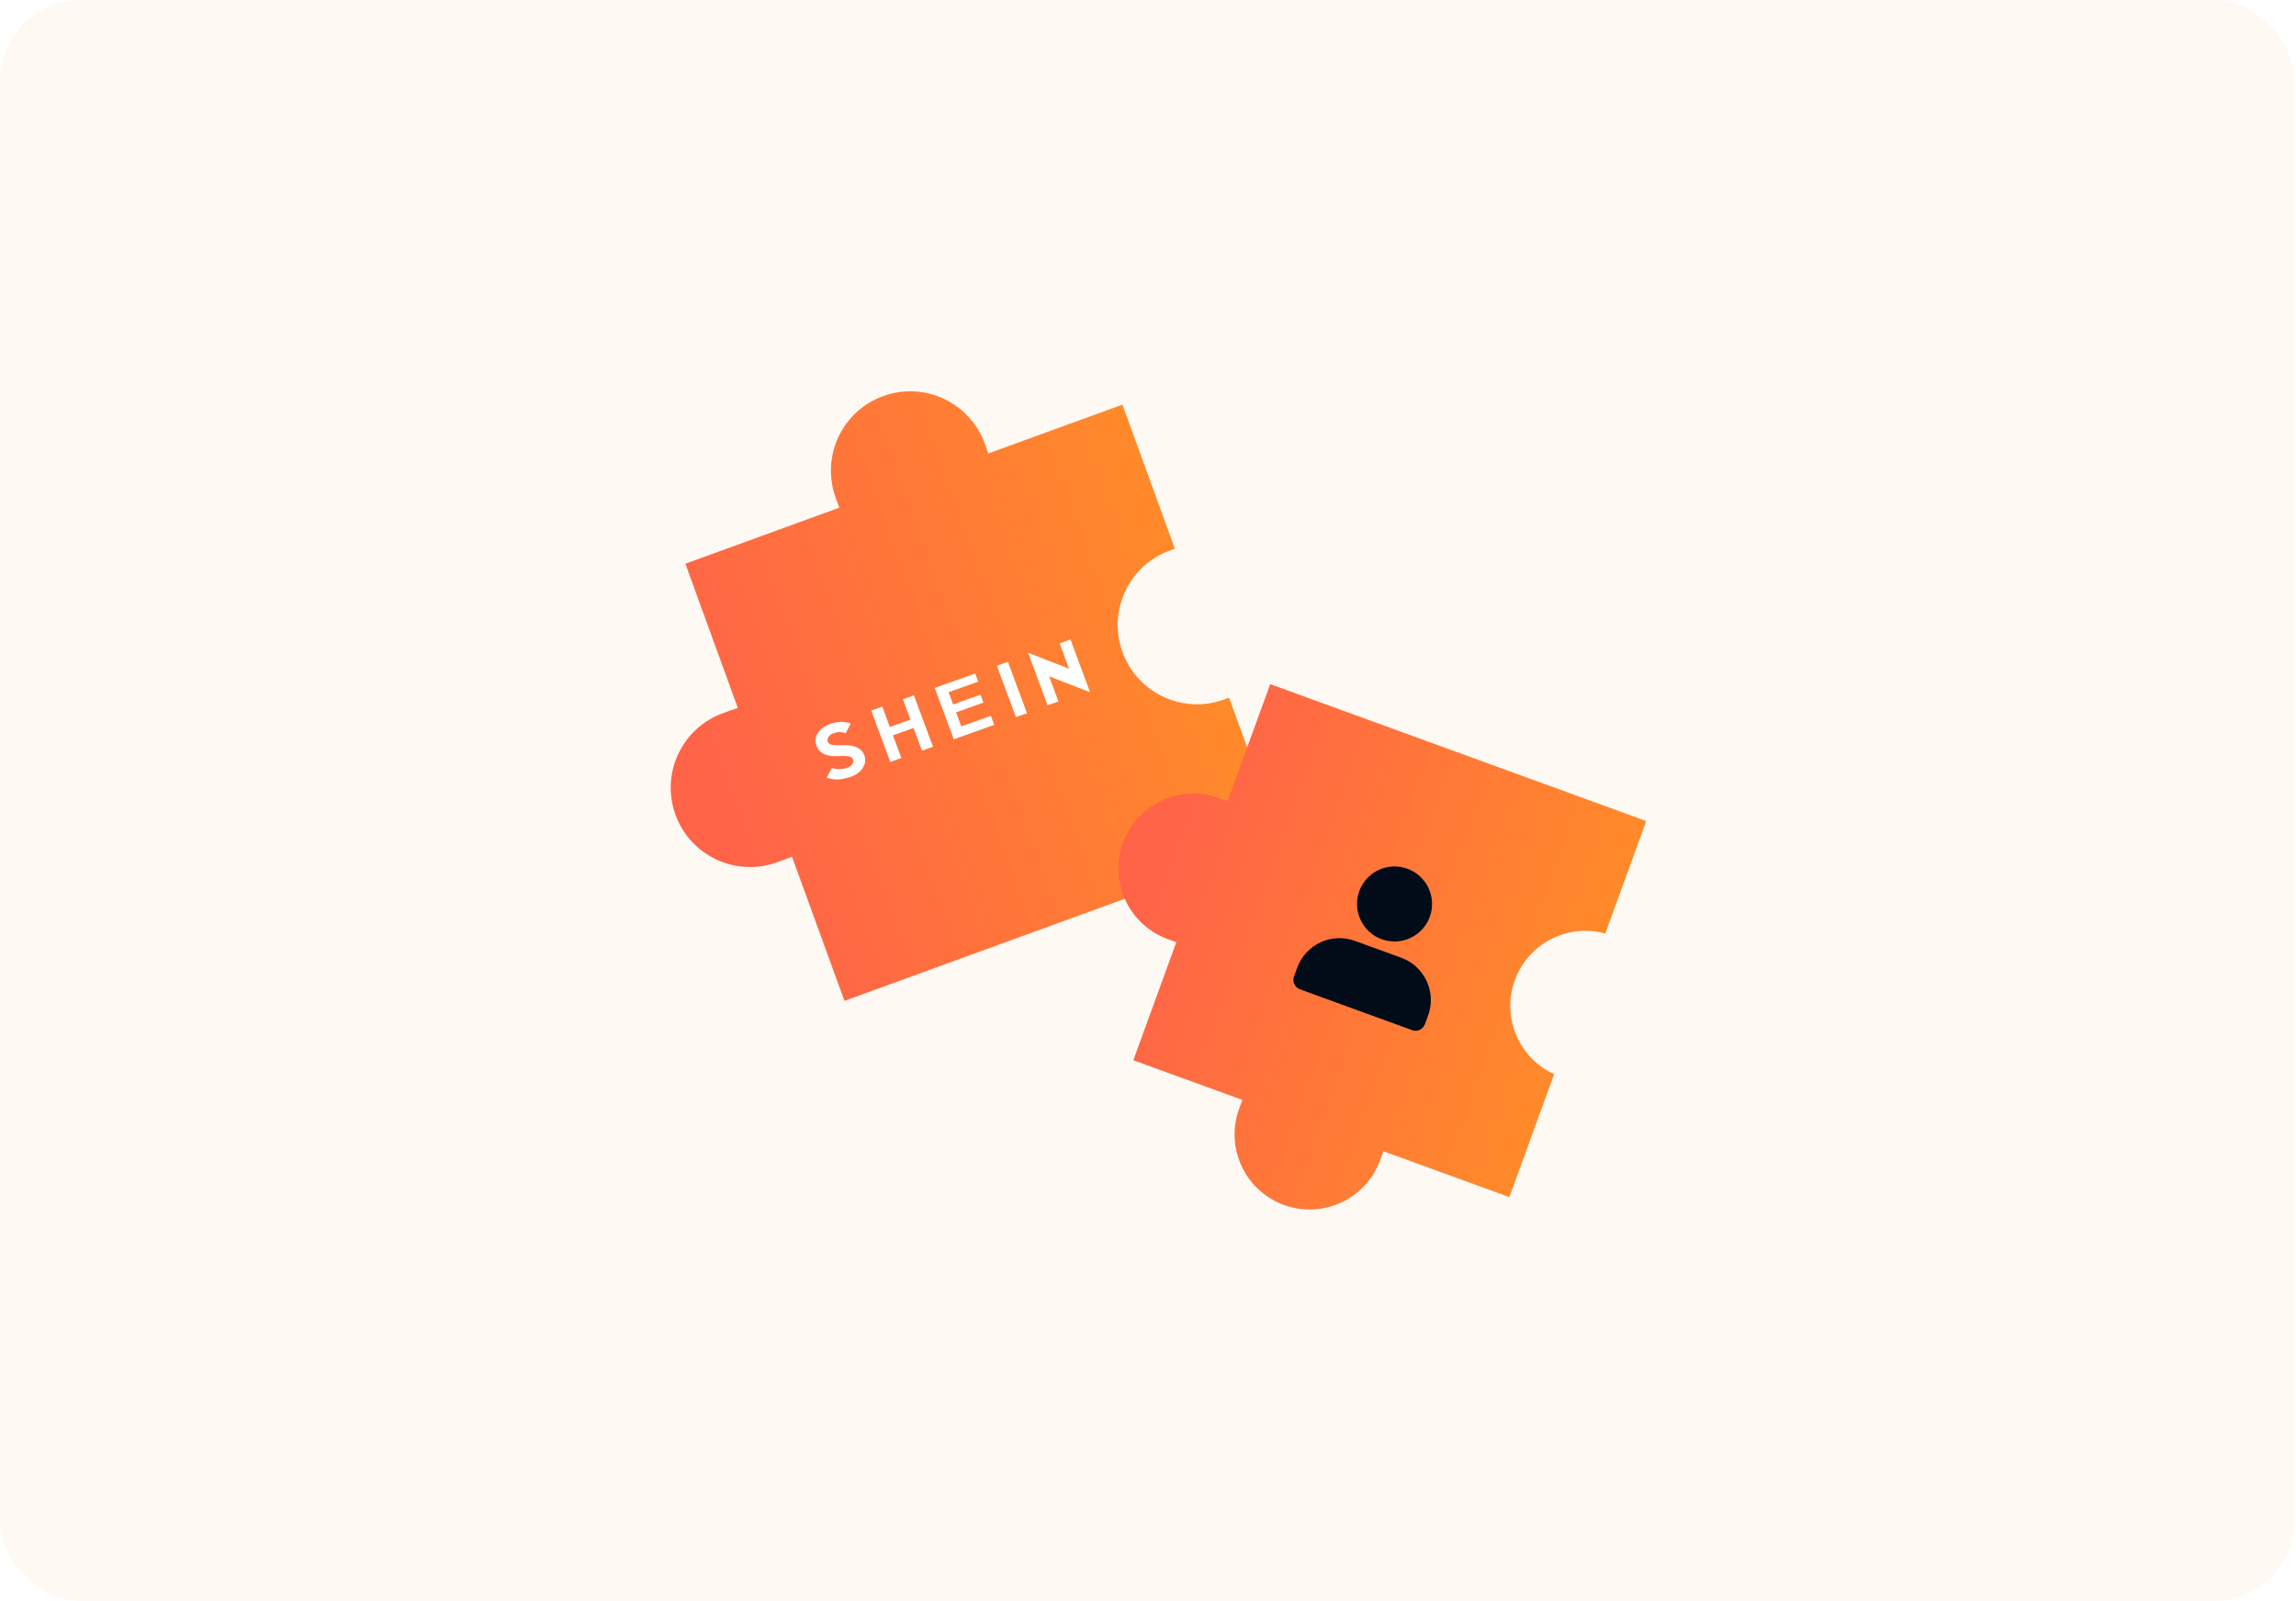
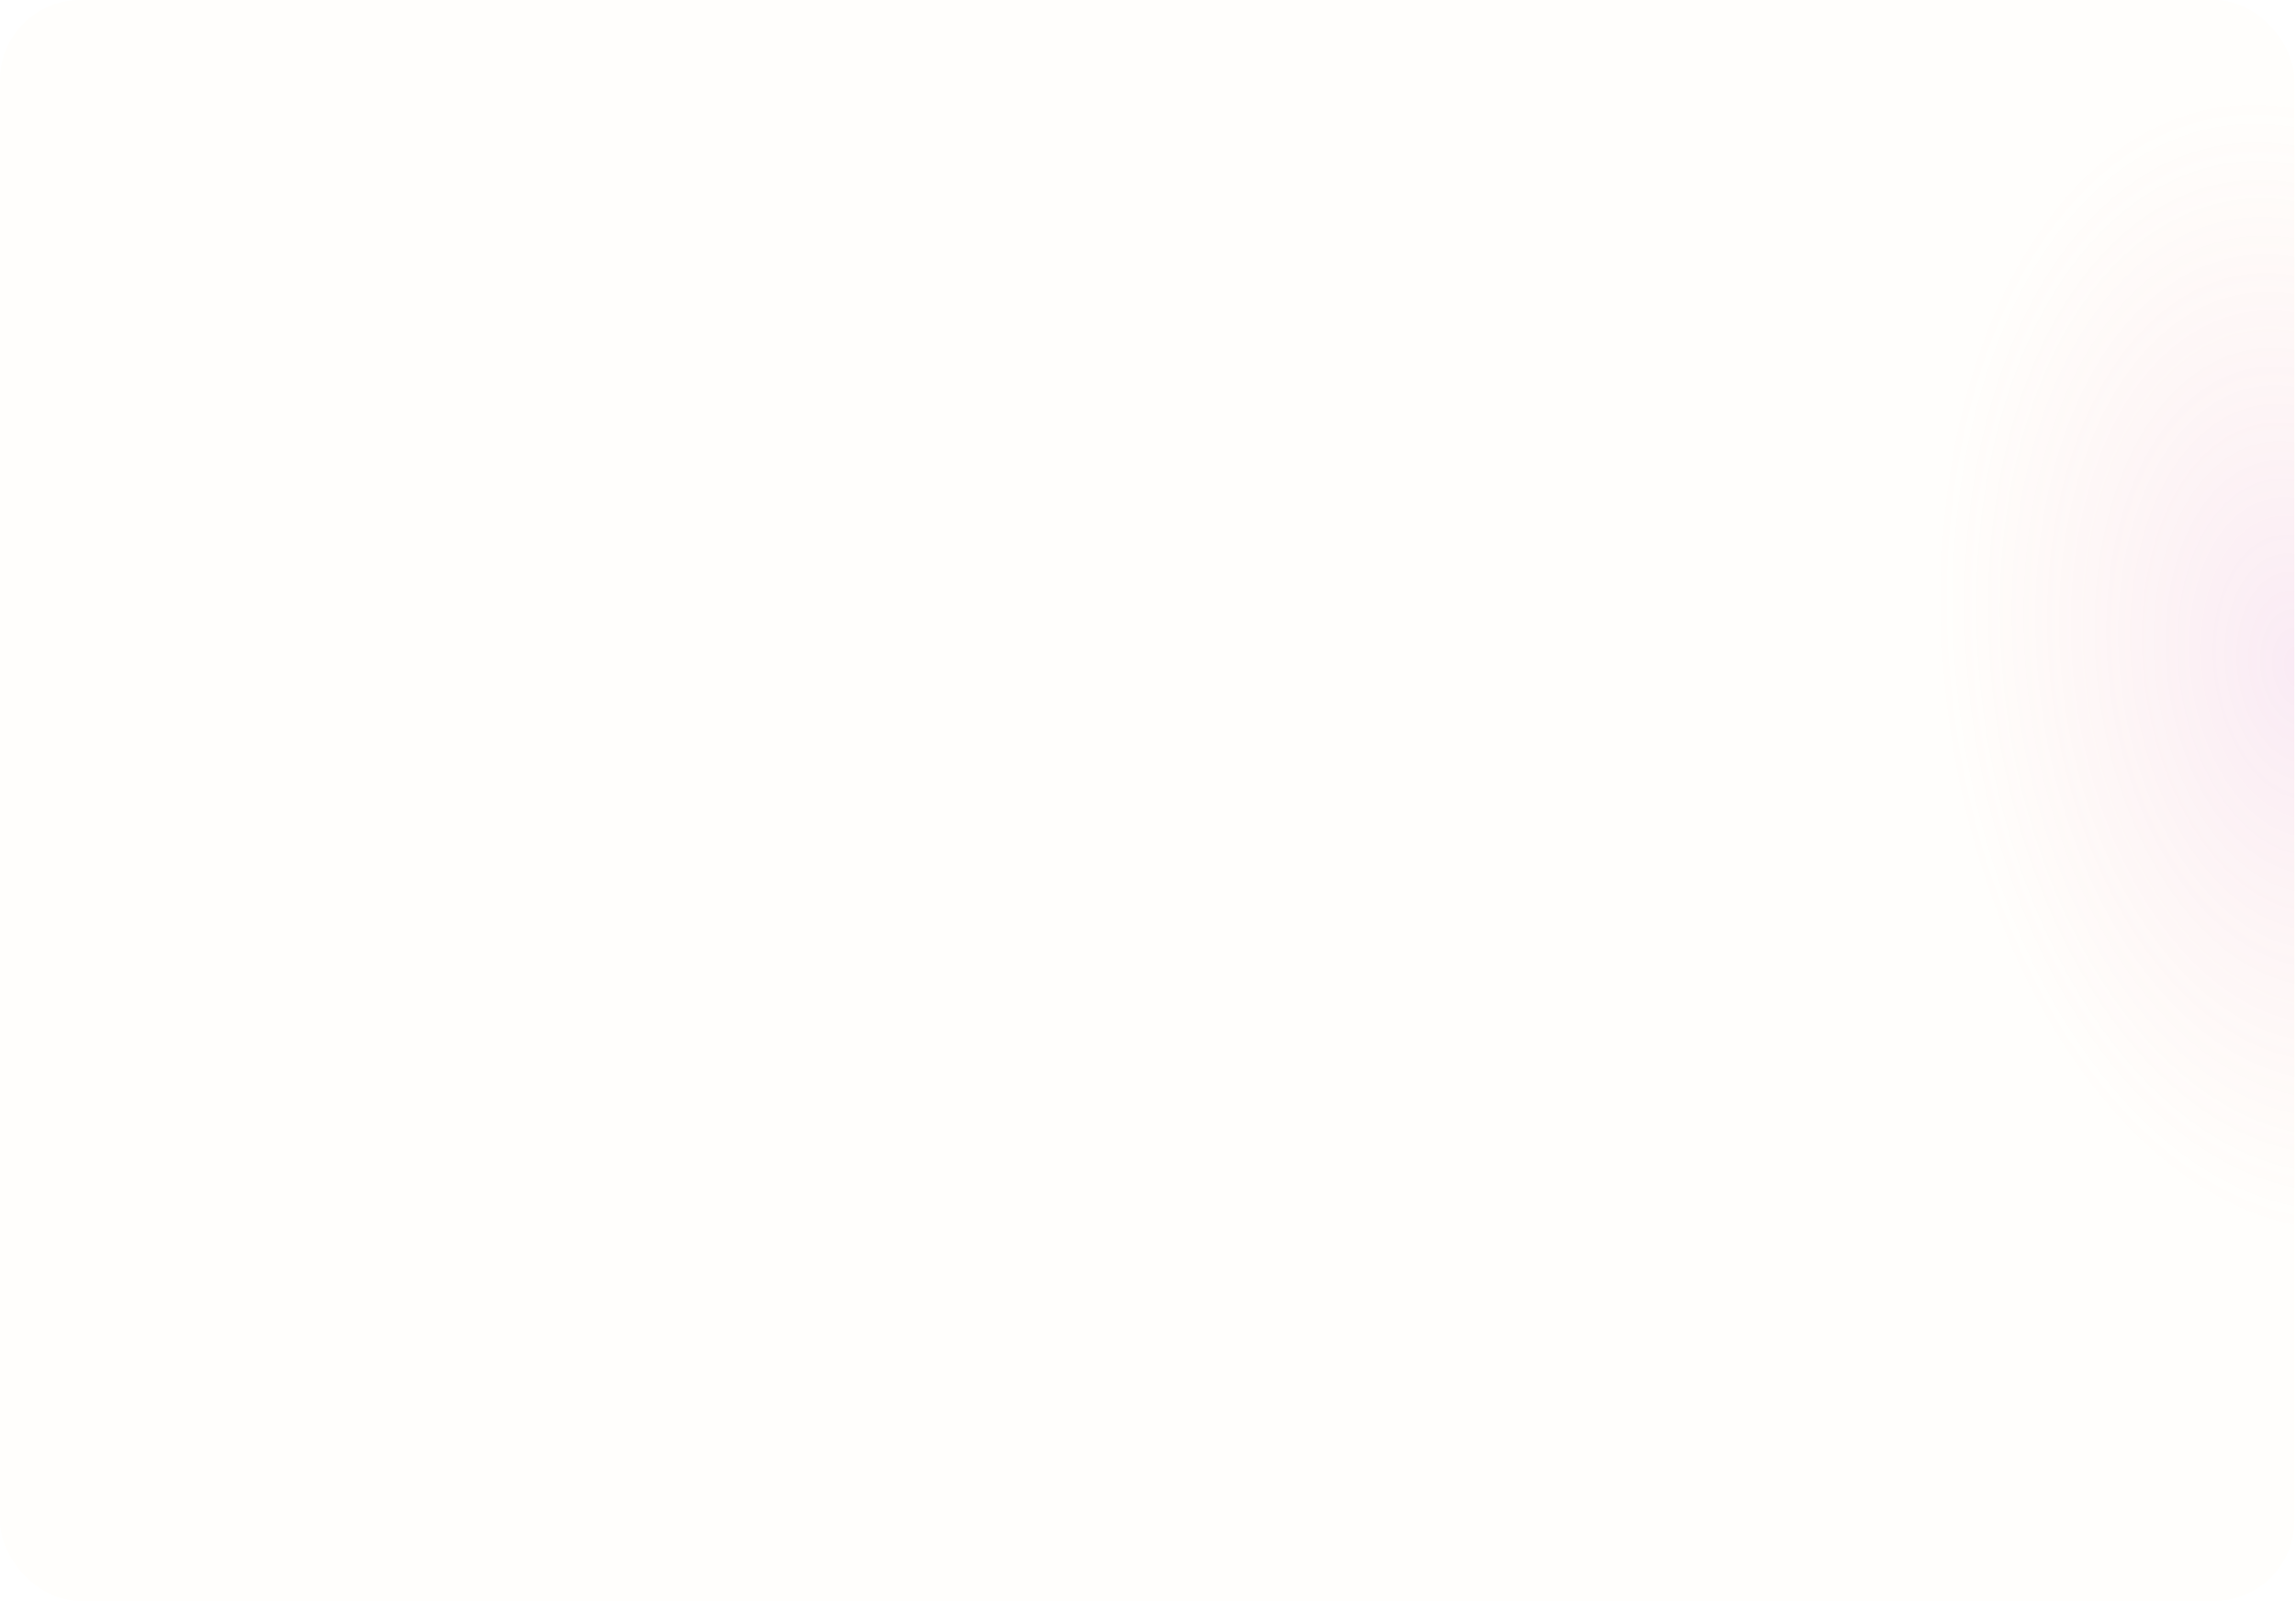
<svg xmlns="http://www.w3.org/2000/svg" width="459" height="320" viewBox="0 0 459 320" fill="none">
  <rect width="458.667" height="320" rx="16" fill="#FFFEFC" />
  <rect width="458.667" height="320" rx="16" fill="url(#paint0_radial_354_1491)" fill-opacity="0.12" />
-   <rect width="458.667" height="320" rx="16" fill="#FFF9F4" />
  <g clip-path="url(#clip0_354_1491)">
    <g filter="url(#filter0_n_354_1491)">
      <path d="M176.545 79.178C184.77 76.185 193.864 80.426 196.858 88.65L197.581 90.636L224.39 80.879L234.87 109.672L233.877 110.034C225.652 113.028 221.41 122.122 224.404 130.348C227.398 138.573 236.493 142.814 244.718 139.82L245.711 139.459L256.191 168.253L168.817 200.054L158.325 171.227C158.004 171.368 157.677 171.501 157.343 171.622L155.359 172.345C147.133 175.338 138.038 171.098 135.044 162.873C132.05 154.647 136.292 145.552 144.517 142.558L146.502 141.836C146.836 141.714 147.172 141.606 147.508 141.508L137.016 112.68L167.794 101.478L167.072 99.492C164.078 91.267 168.32 82.172 176.545 79.178Z" fill="url(#paint1_linear_354_1491)" />
    </g>
-     <path d="M172.821 151.069C172.972 151.477 173.016 151.871 172.953 152.252C172.906 152.678 172.736 153.046 172.521 153.43C172.285 153.842 171.965 154.201 171.582 154.482C171.154 154.803 170.68 155.058 170.175 155.241C169.678 155.418 169.21 155.534 168.832 155.617C168.408 155.717 168.014 155.755 167.619 155.794C167.224 155.832 166.841 155.764 166.474 155.741C166.091 155.673 165.691 155.56 165.246 155.462L166.306 153.496C166.892 153.697 167.428 153.762 167.929 153.737C168.431 153.711 168.917 153.64 169.413 153.463C169.639 153.383 169.803 153.273 169.967 153.163C170.131 153.054 170.278 152.899 170.38 152.76C170.482 152.621 170.522 152.453 170.579 152.33C170.619 152.162 170.613 152.011 170.563 151.875C170.496 151.694 170.4 151.575 170.304 151.455C170.209 151.335 170.023 151.248 169.809 151.222C169.578 151.151 169.318 151.141 168.952 151.118C168.51 151.09 168.067 151.094 167.627 151.13C167.17 151.139 166.713 151.148 166.24 151.112C165.82 151.078 165.406 150.984 165.011 150.834C164.656 150.704 164.268 150.484 164.014 150.216C163.637 149.889 163.396 149.515 163.228 149.062C163.06 148.61 163 148.17 163.046 147.744C163.092 147.318 163.245 146.905 163.506 146.504C163.767 146.119 164.09 145.779 164.462 145.497C164.877 145.186 165.335 144.936 165.824 144.755C166.681 144.449 167.483 144.266 168.154 144.283C168.825 144.299 169.468 144.377 170.071 144.623L169.055 146.573C168.7 146.444 168.3 146.331 167.889 146.324C167.477 146.317 167.054 146.417 166.602 146.578C166.376 146.658 166.212 146.768 166.048 146.878C165.839 147.004 165.738 147.142 165.636 147.281C165.534 147.42 165.494 147.588 165.454 147.756C165.413 147.924 165.419 148.076 165.469 148.211C165.537 148.392 165.632 148.512 165.773 148.615C165.868 148.735 166.038 148.777 166.269 148.848C166.5 148.919 166.759 148.93 167.126 148.952C167.492 148.975 167.903 148.982 168.406 148.957C169.06 148.928 169.579 148.948 170.069 149.029C170.559 149.11 170.96 149.223 171.331 149.398C171.703 149.573 171.985 149.78 172.237 150.048C172.49 150.317 172.67 150.662 172.821 151.069ZM186.52 149.256L184.307 150.045L182.628 145.522L178.518 146.988L180.197 151.512L177.983 152.301L174.172 142.033L176.385 141.243L177.896 145.315L182.007 143.848L180.496 139.777L182.708 138.988L186.52 149.256ZM198.759 144.889L190.674 147.773L186.863 137.505L194.948 134.621L195.552 136.25L189.636 138.36L190.542 140.803L196.007 138.853L196.595 140.437L191.13 142.386L192.171 145.191L198.087 143.08L198.759 144.889ZM205.307 142.553L203.094 143.342L199.283 133.074L201.497 132.285L205.307 142.553ZM214.007 127.822L217.919 138.361L209.734 135.186L211.597 140.207L209.429 140.98L205.534 130.486L213.72 133.661L211.839 128.595L214.007 127.822Z" fill="white" />
    <g filter="url(#filter1_n_354_1491)">
      <path d="M320.921 186.602C313.452 184.531 305.528 188.524 302.831 195.931C300.135 203.339 303.64 211.49 310.692 214.704L301.745 239.286L276.555 230.117L275.909 231.892C273.075 239.676 264.468 243.69 256.683 240.857C248.898 238.023 244.884 229.416 247.718 221.631L248.364 219.856L226.57 211.924L235.159 188.327L233.46 187.709C225.675 184.875 221.662 176.268 224.495 168.483C227.328 160.698 235.936 156.685 243.721 159.518L245.419 160.136L253.932 136.749L329.107 164.11L320.921 186.602Z" fill="url(#paint2_linear_354_1491)" />
    </g>
    <path d="M280.12 191.434C284.791 193.134 287.199 198.299 285.499 202.97L284.864 204.715C284.486 205.753 283.338 206.288 282.3 205.911L259.882 197.751C258.845 197.373 258.309 196.226 258.687 195.188L259.322 193.442C261.022 188.772 266.187 186.363 270.858 188.063L280.12 191.434ZM281.351 173.64C285.244 175.057 287.251 179.36 285.834 183.253C284.417 187.145 280.113 189.152 276.221 187.735C272.329 186.318 270.322 182.015 271.739 178.122C273.155 174.23 277.459 172.224 281.351 173.64Z" fill="#020B18" />
  </g>
  <defs>
    <filter id="filter0_n_354_1491" x="134.084" y="78.218" width="122.107" height="121.836" filterUnits="userSpaceOnUse" color-interpolation-filters="sRGB">
      <feFlood flood-opacity="0" result="BackgroundImageFix" />
      <feBlend mode="normal" in="SourceGraphic" in2="BackgroundImageFix" result="shape" />
      <feTurbulence type="fractalNoise" baseFrequency="5 5" stitchTiles="stitch" numOctaves="3" result="noise" seed="3212" />
      <feColorMatrix in="noise" type="luminanceToAlpha" result="alphaNoise" />
      <feComponentTransfer in="alphaNoise" result="coloredNoise1">
        <feFuncA type="discrete" tableValues="1 1 1 1 1 1 1 1 1 1 1 1 1 1 1 1 1 1 1 1 1 1 1 1 1 1 1 1 1 1 1 1 1 1 1 1 1 1 1 1 1 1 1 1 1 1 1 1 1 1 1 0 0 0 0 0 0 0 0 0 0 0 0 0 0 0 0 0 0 0 0 0 0 0 0 0 0 0 0 0 0 0 0 0 0 0 0 0 0 0 0 0 0 0 0 0 0 0 0 0 " />
      </feComponentTransfer>
      <feComposite operator="in" in2="shape" in="coloredNoise1" result="noise1Clipped" />
      <feFlood flood-color="rgba(255, 255, 255, 0.25)" result="color1Flood" />
      <feComposite operator="in" in2="noise1Clipped" in="color1Flood" result="color1" />
      <feMerge result="effect1_noise_354_1491">
        <feMergeNode in="shape" />
        <feMergeNode in="color1" />
      </feMerge>
    </filter>
    <filter id="filter1_n_354_1491" x="223.586" y="136.749" width="105.521" height="105.017" filterUnits="userSpaceOnUse" color-interpolation-filters="sRGB">
      <feFlood flood-opacity="0" result="BackgroundImageFix" />
      <feBlend mode="normal" in="SourceGraphic" in2="BackgroundImageFix" result="shape" />
      <feTurbulence type="fractalNoise" baseFrequency="5 5" stitchTiles="stitch" numOctaves="3" result="noise" seed="3212" />
      <feColorMatrix in="noise" type="luminanceToAlpha" result="alphaNoise" />
      <feComponentTransfer in="alphaNoise" result="coloredNoise1">
        <feFuncA type="discrete" tableValues="1 1 1 1 1 1 1 1 1 1 1 1 1 1 1 1 1 1 1 1 1 1 1 1 1 1 1 1 1 1 1 1 1 1 1 1 1 1 1 1 1 1 1 1 1 1 1 1 1 1 1 0 0 0 0 0 0 0 0 0 0 0 0 0 0 0 0 0 0 0 0 0 0 0 0 0 0 0 0 0 0 0 0 0 0 0 0 0 0 0 0 0 0 0 0 0 0 0 0 0 " />
      </feComponentTransfer>
      <feComposite operator="in" in2="shape" in="coloredNoise1" result="noise1Clipped" />
      <feFlood flood-color="rgba(255, 255, 255, 0.25)" result="color1Flood" />
      <feComposite operator="in" in2="noise1Clipped" in="color1Flood" result="color1" />
      <feMerge result="effect1_noise_354_1491">
        <feMergeNode in="shape" />
        <feMergeNode in="color1" />
      </feMerge>
    </filter>
    <radialGradient id="paint0_radial_354_1491" cx="0" cy="0" r="1" gradientUnits="userSpaceOnUse" gradientTransform="translate(458.667 134) rotate(173.02) scale(71.318 115.281)">
      <stop stop-color="#D35FC3" />
      <stop offset="1" stop-color="#FB7E79" stop-opacity="0" />
    </radialGradient>
    <linearGradient id="paint1_linear_354_1491" x1="237.219" y1="116.126" x2="139.424" y2="151.721" gradientUnits="userSpaceOnUse">
      <stop stop-color="#FF8A2A" />
      <stop offset="1" stop-color="#FF6348" />
    </linearGradient>
    <linearGradient id="paint2_linear_354_1491" x1="312.538" y1="209.633" x2="228.01" y2="178.867" gradientUnits="userSpaceOnUse">
      <stop stop-color="#FF8A2A" />
      <stop offset="1" stop-color="#FF6348" />
    </linearGradient>
    <clipPath id="clip0_354_1491">
-       <rect width="200" height="200" fill="white" transform="translate(129 60)" />
-     </clipPath>
+       </clipPath>
  </defs>
</svg>